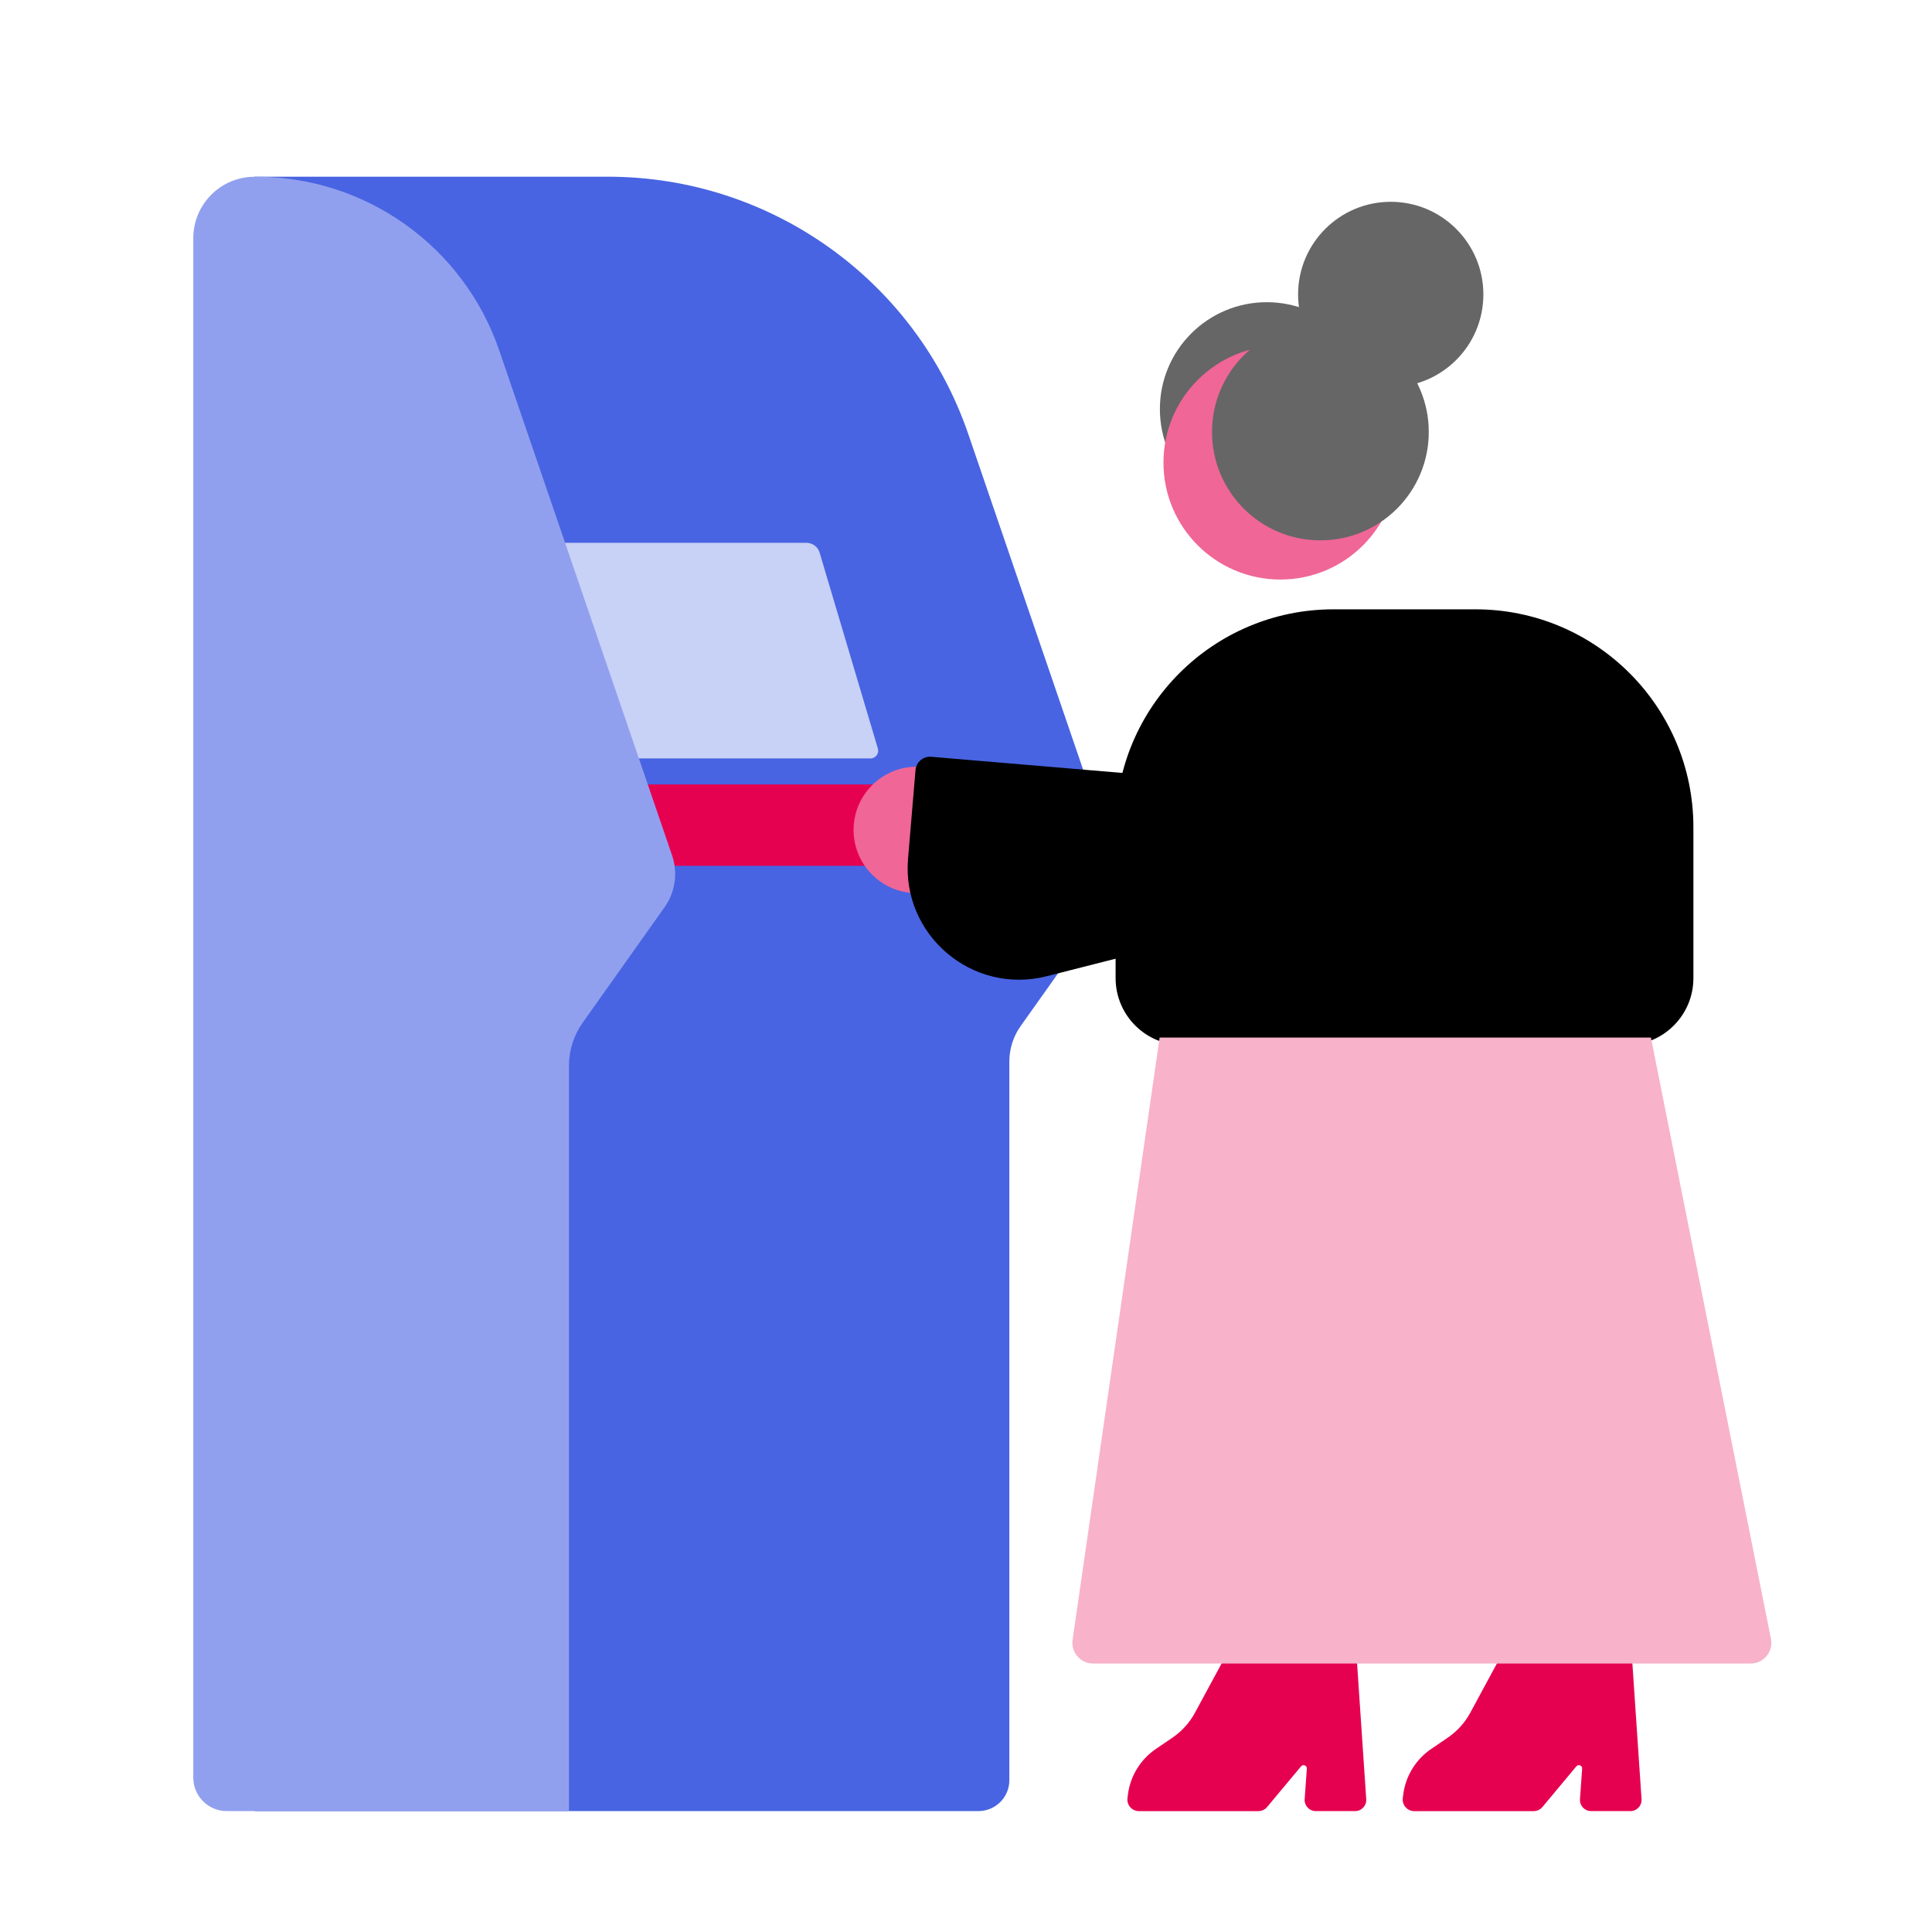
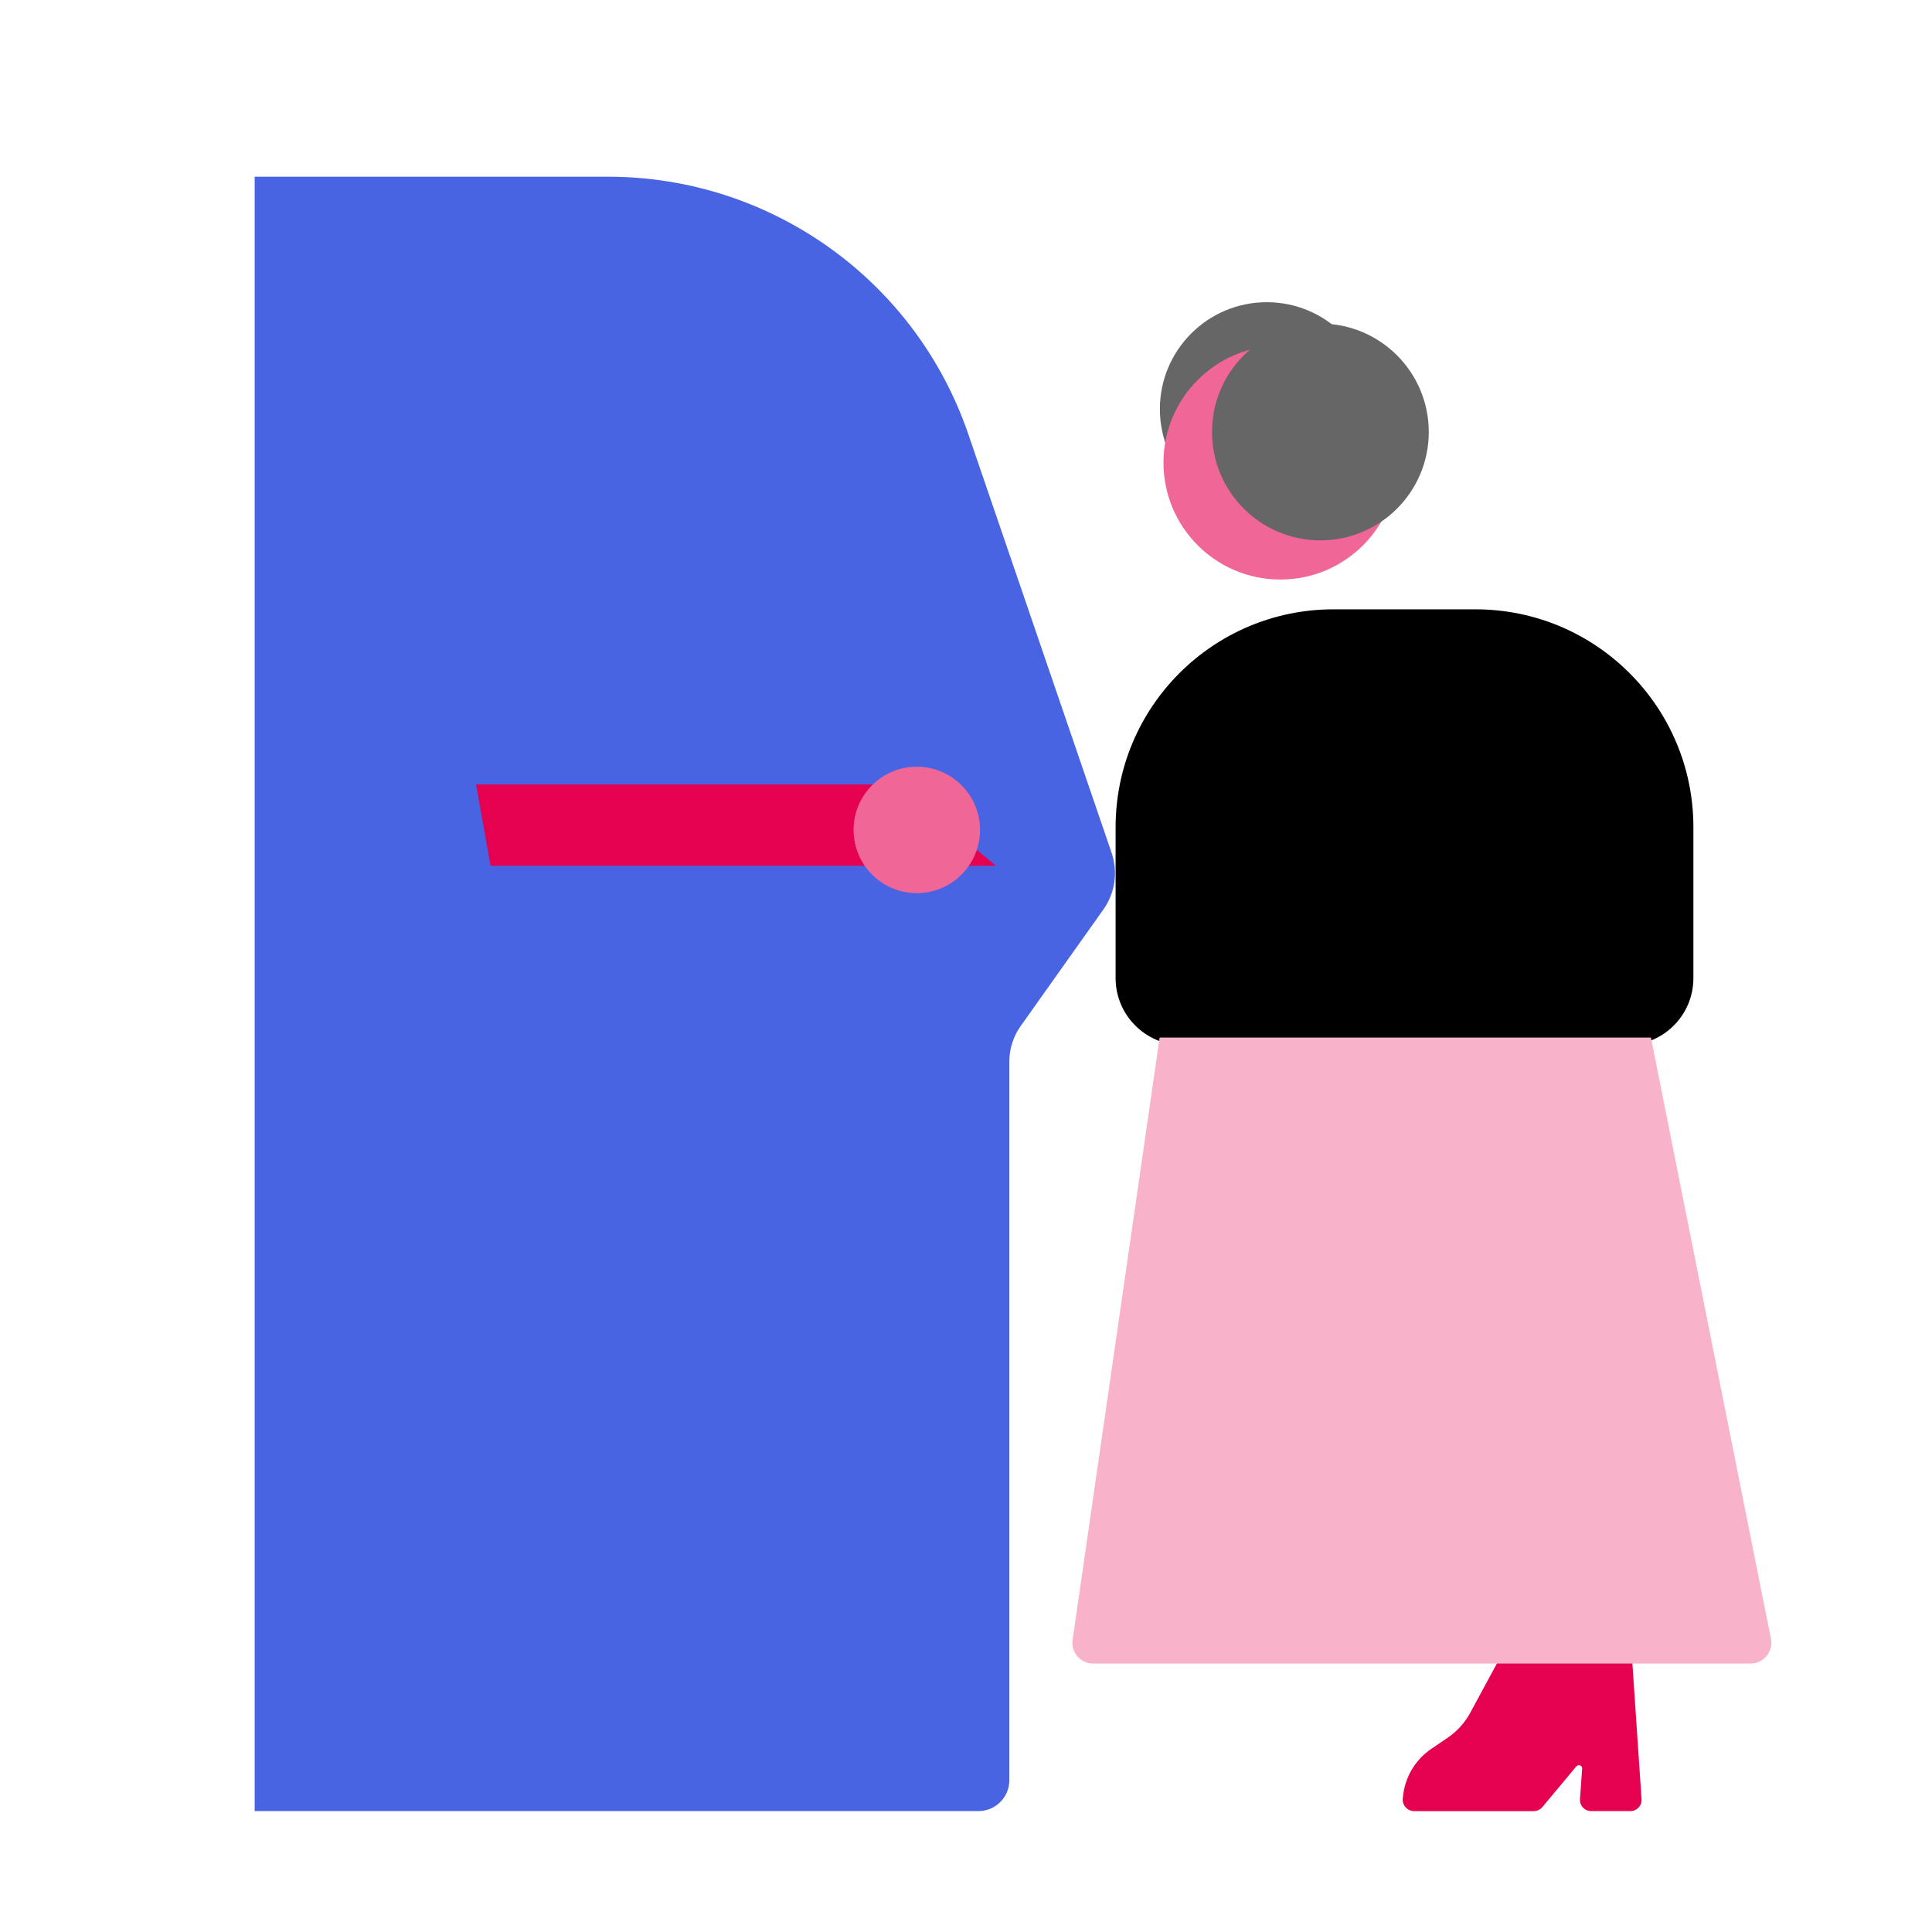
<svg xmlns="http://www.w3.org/2000/svg" version="1.1" id="Ebene_1" x="0px" y="0px" viewBox="0 0 620 620" style="enable-background:new 0 0 620 620;" xml:space="preserve">
  <style type="text/css">
	.st0{fill:#4864E2;}
	.st1{fill:#C8D1F6;}
	.st2{fill:#E60050;}
	.st3{fill:#91A0EE;}
	.st4{fill:#F8B2CA;}
	.st5{fill:#666666;}
	.st6{fill:#F06696;}
</style>
  <g>
    <path class="st0" d="M313.99,581.2H81.72V56.71h113.41c52.24,0,98.71,33.21,115.62,82.64l45.98,134.34   c2.1,6.12,1.12,12.88-2.63,18.16l-26.58,37.45c-2.35,3.31-3.61,7.27-3.61,11.34v230.63C323.92,576.75,319.48,581.2,313.99,581.2z" />
  </g>
  <g>
-     <path class="st1" d="M146.92,243.39h132.43c1.65,0,2.84-1.59,2.37-3.17l-18.7-62.89c-0.55-1.86-2.26-3.13-4.2-3.13H126.34   L146.92,243.39z" />
-   </g>
+     </g>
  <g>
    <polygon class="st2" points="157.43,277.85 319.64,277.85 288.16,251.73 152.76,251.73  " />
  </g>
  <g>
-     <path class="st3" d="M182.58,581.2H72.76c-5.93,0-10.73-4.81-10.73-10.73V76.42c0-10.88,8.82-19.7,19.7-19.7h0.5   c35.23,0,66.57,22.4,77.98,55.73l55.46,162.03c1.93,5.63,1.03,11.84-2.42,16.69l-26.25,37c-2.87,4.05-4.42,8.89-4.42,13.86V581.2z" />
-   </g>
+     </g>
  <g>
-     <path class="st2" d="M393,532.03h42.38l3.06,45.36c0.14,2.06-1.5,3.81-3.56,3.81h-12.64c-2.07,0-3.71-1.76-3.56-3.82l0.7-9.79   c0.07-1.02-1.2-1.53-1.86-0.75l-10.88,13.04c-0.7,0.84-1.74,1.33-2.84,1.33h-38.31c-2.22,0-3.94-1.95-3.67-4.15l0.14-1.14   c0.75-5.95,4.02-11.29,8.97-14.66l5.32-3.62c3.01-2.05,5.49-4.79,7.22-7.99L393,532.03z" />
-   </g>
+     </g>
  <g>
    <path class="st2" d="M481.35,532.03h42.38l3.06,45.36c0.14,2.06-1.5,3.81-3.56,3.81h-12.64c-2.07,0-3.71-1.76-3.56-3.82l0.7-9.79   c0.07-1.02-1.2-1.53-1.86-0.75l-10.88,13.04c-0.7,0.84-1.74,1.33-2.84,1.33h-38.31c-2.22,0-3.94-1.95-3.67-4.15l0.14-1.14   c0.75-5.95,4.02-11.29,8.97-14.66l5.32-3.62c3.01-2.05,5.49-4.79,7.22-7.99L481.35,532.03z" />
  </g>
  <g>
    <path d="M521.92,335.41H379.54c-11.89,0-21.53-9.64-21.53-21.53v-48.41c0-38.62,31.31-69.93,69.93-69.93h45.56   c38.62,0,69.93,31.31,69.93,69.93v48.41C543.44,325.77,533.8,335.41,521.92,335.41z" />
  </g>
  <g>
    <path class="st4" d="M561.81,533.84H350.78c-4.04,0-7.14-3.58-6.57-7.58l27.93-193.29H529.8l38.51,192.94   C569.13,530.02,565.99,533.84,561.81,533.84z" />
  </g>
  <g>
    <circle class="st5" cx="406.52" cy="131.28" r="34.3" />
  </g>
  <g>
    <circle class="st6" cx="410.89" cy="148.46" r="37.52" />
  </g>
  <g>
    <circle class="st6" cx="294.21" cy="266.33" r="20.29" />
  </g>
  <g>
    <circle class="st5" cx="423.73" cy="138.63" r="34.78" />
  </g>
  <g>
-     <circle class="st5" cx="446.3" cy="94.49" r="29.73" />
-   </g>
+     </g>
  <g>
-     <path d="M442.32,204.54l-67.29,44.76l-76.16-6.44c-2.58-0.22-4.85,1.7-5.07,4.28l-2.4,28.42c-2.07,24.53,20.65,43.79,44.51,37.72   l56.32-14.33l78.99-43.55L442.32,204.54z" />
-   </g>
+     </g>
</svg>